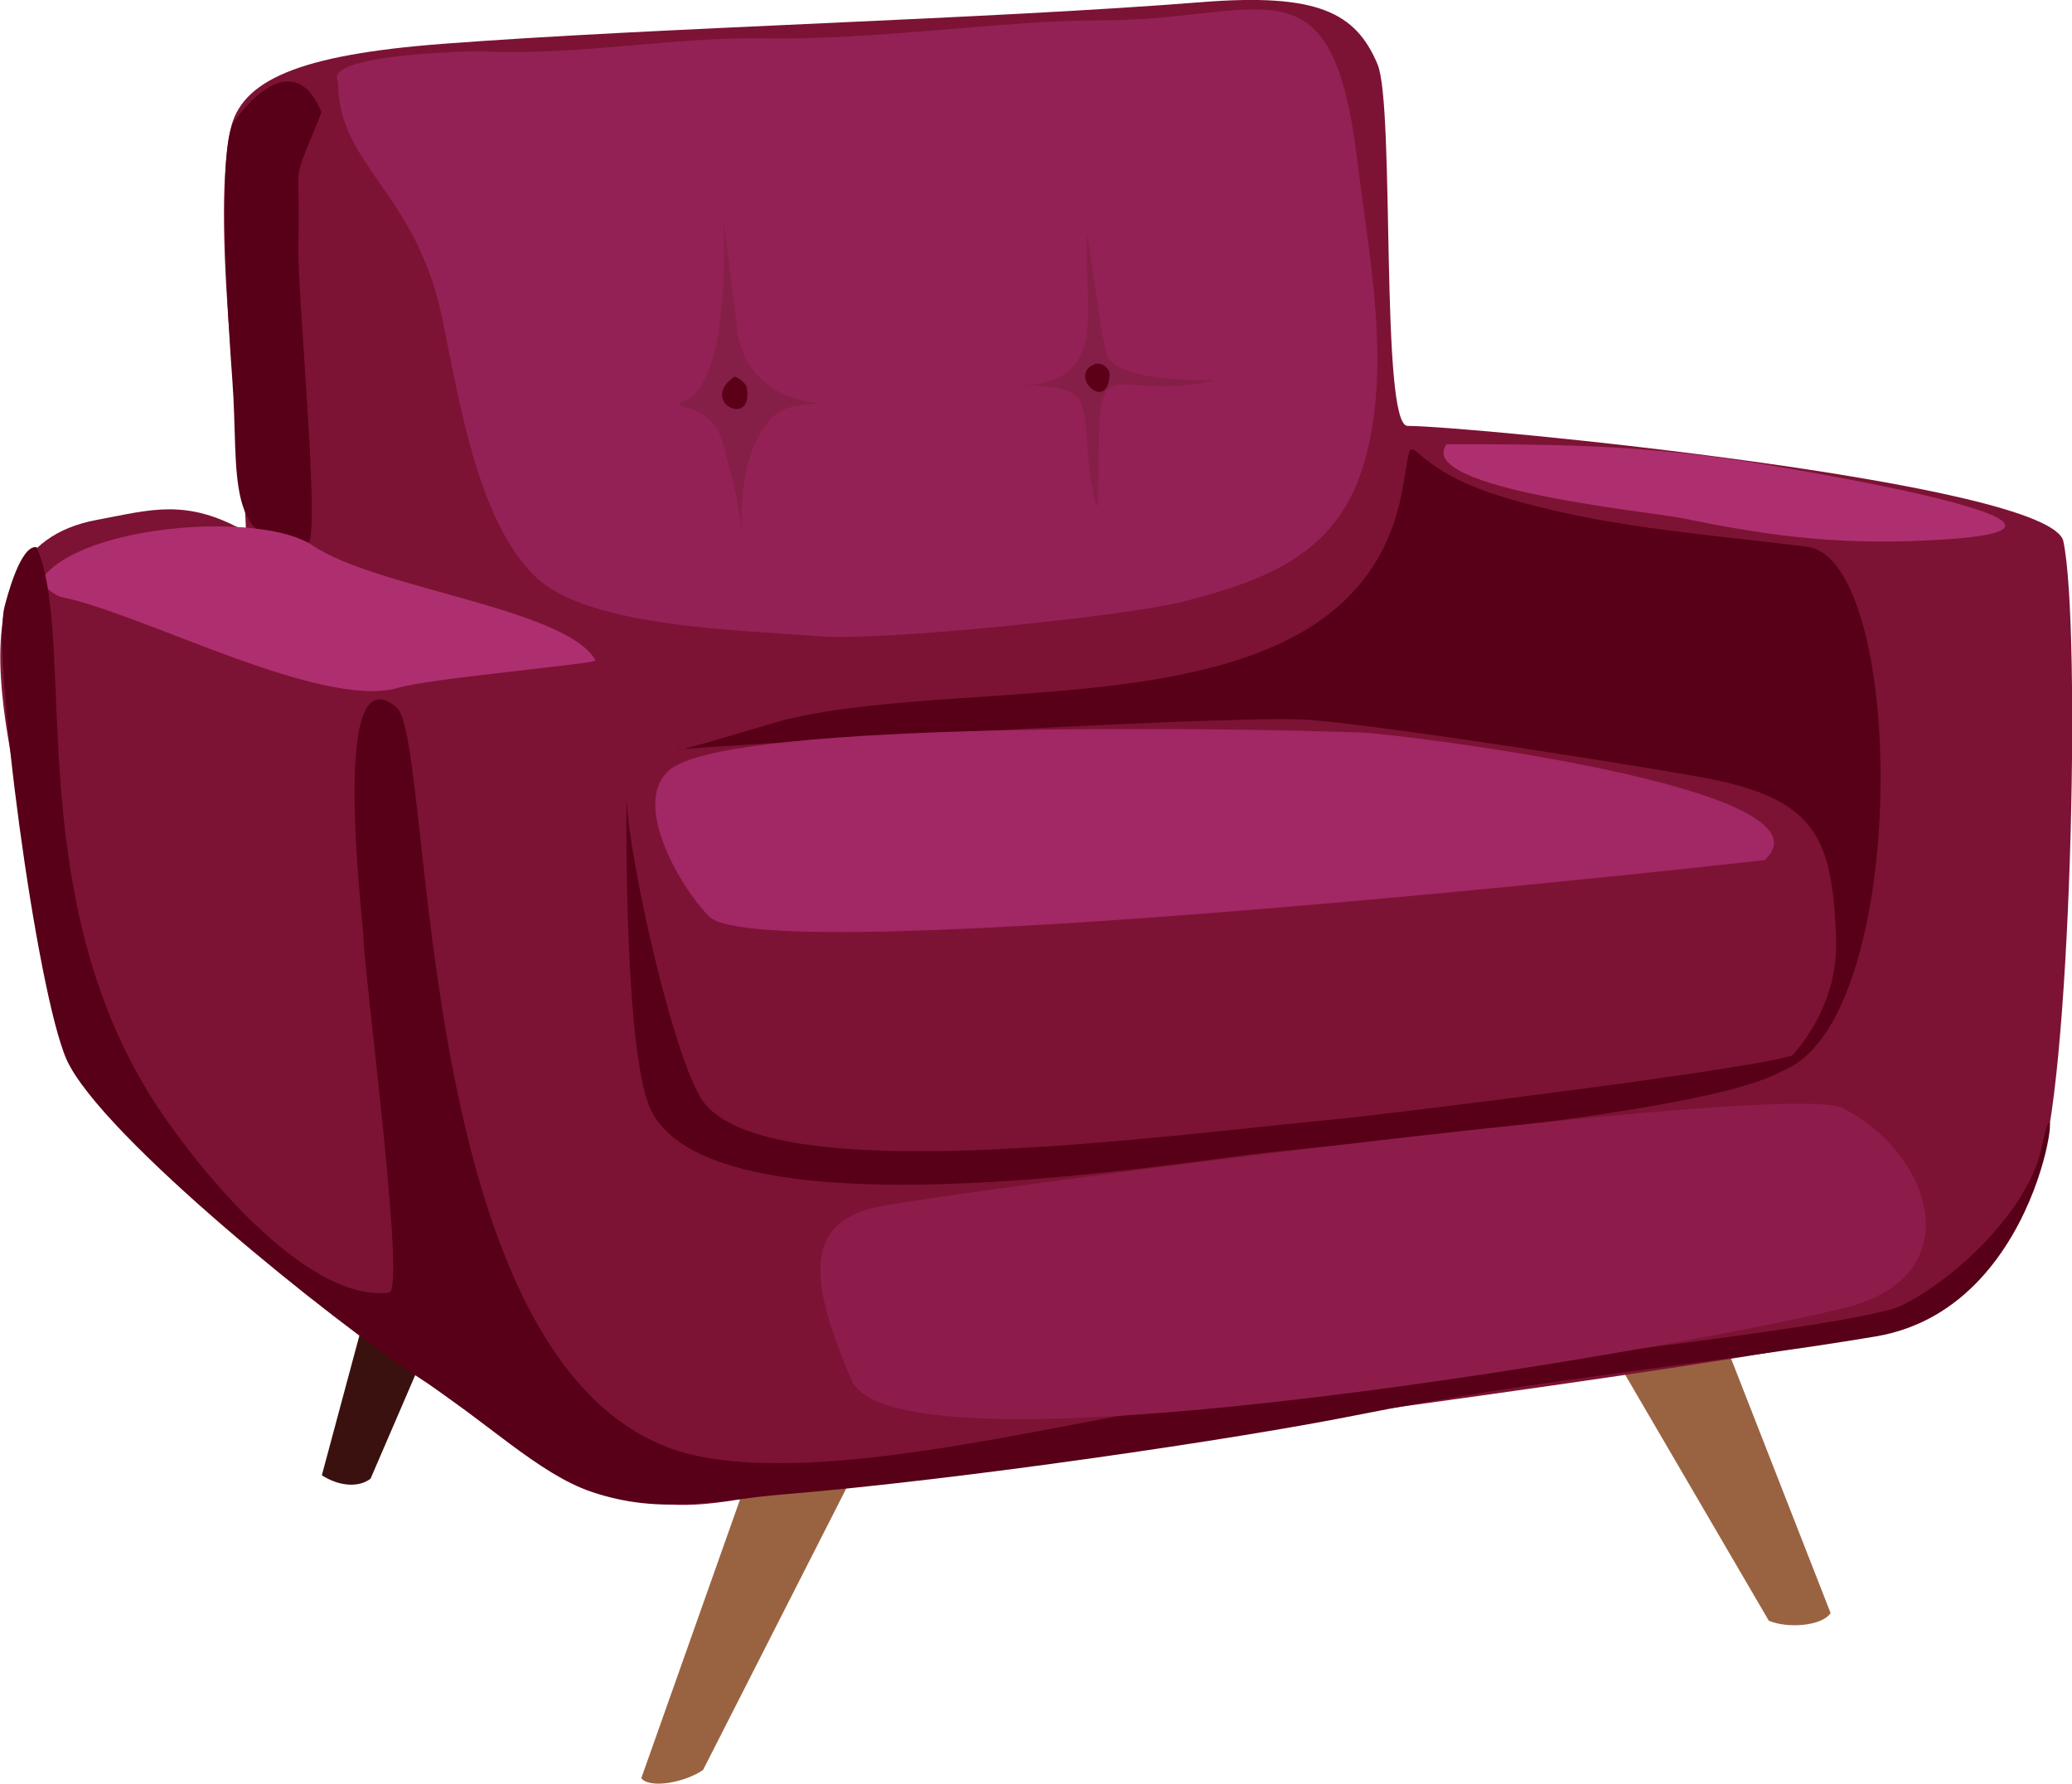
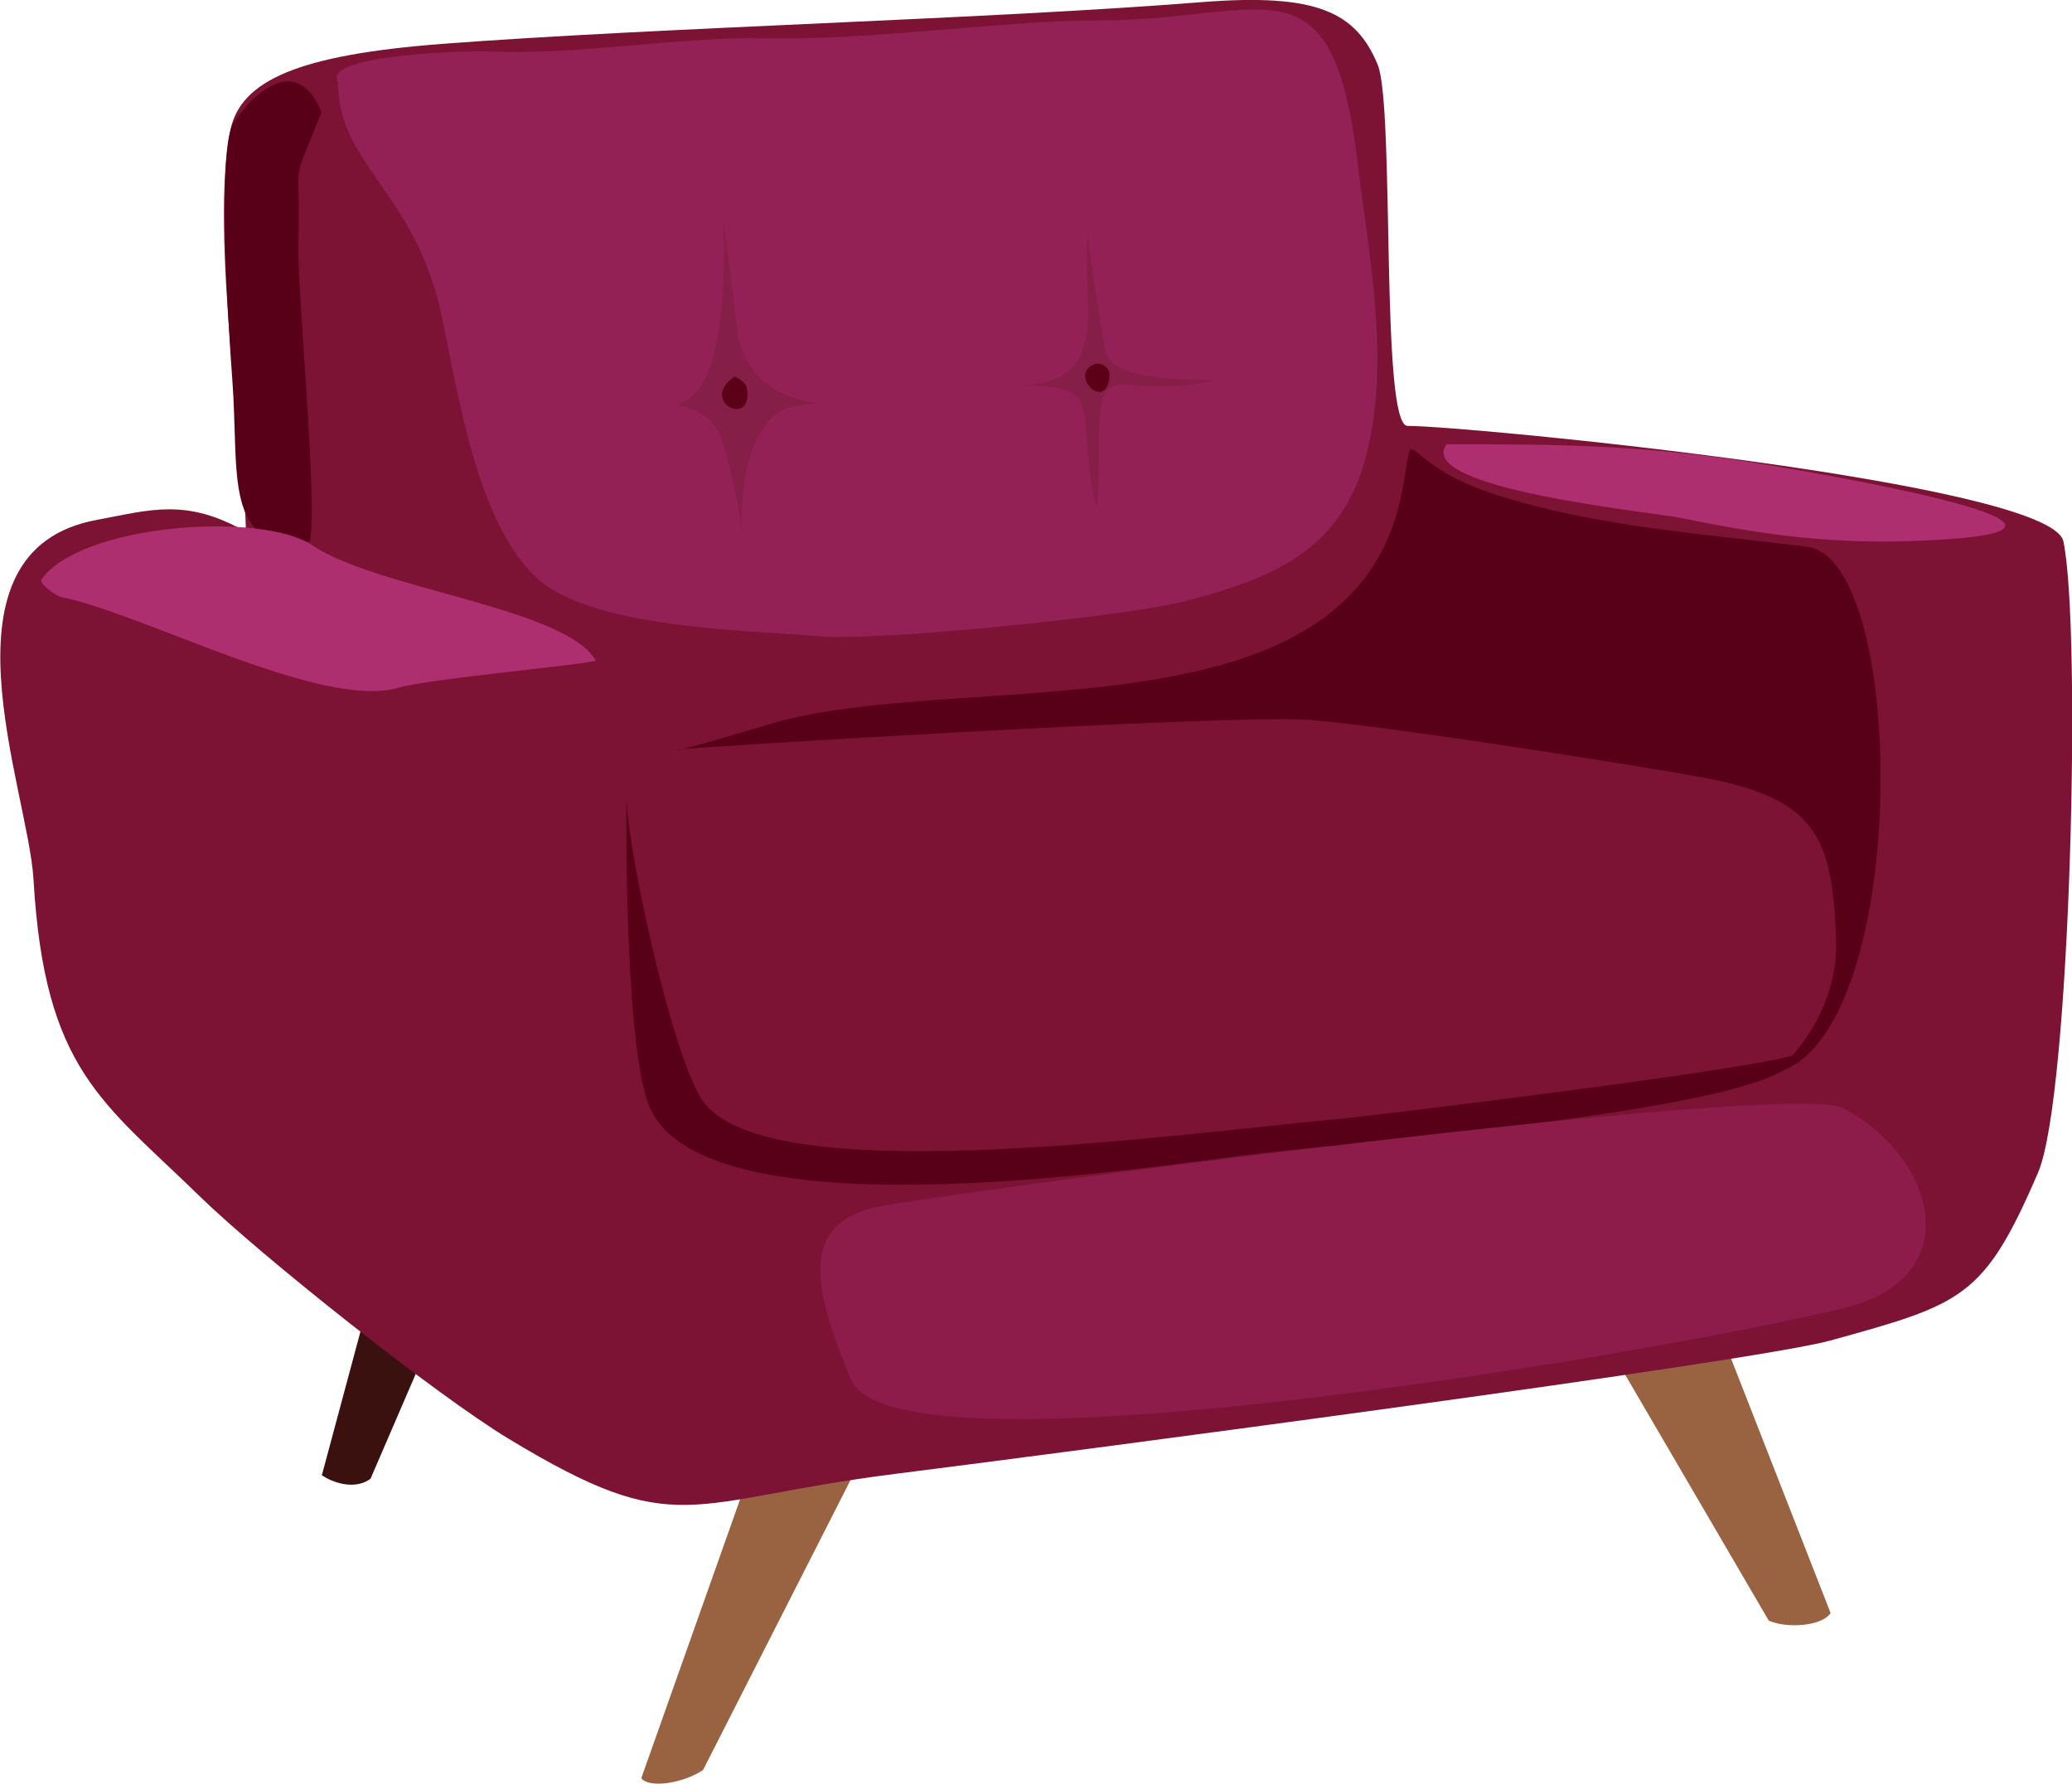
<svg xmlns="http://www.w3.org/2000/svg" viewBox="0 0 60 51.65">
  <defs>
    <style>.d{fill:#a22765;}.d,.e,.f,.g,.h,.i,.j,.k,.l,.m{fill-rule:evenodd;}.e{fill:#8d1c4b;}.f{fill:#3a110f;}.g{fill:#942155;}.h{fill:#ae2f6f;}.i{fill:#570017;}.j{fill:#7c1334;}.k{fill:#861f47;}.l{fill:#5b0017;}.m{fill:#996341;}</style>
  </defs>
  <g id="a" />
  <g id="b">
    <g id="c">
      <g>
        <path class="m" d="M50.08,39.22l-3.2,.27,4.34,7.43c.53,.23,1.54,.16,1.79-.22l-2.93-7.49Z" />
        <path class="m" d="M21.5,43.25l3.2-.54-4.34,8.53c-.53,.37-1.55,.55-1.79,.24l2.92-8.24Z" />
        <path class="f" d="M12.12,39.61l-1.65-1.18-1.15,4.28c.46,.3,1.04,.38,1.41,.1l1.38-3.2Z" />
        <path class="j" d="M7.12,15.41c0-1.88-1.05-8.7-.45-11.64,.3-1.44,1.96-2.18,6.14-2.5C19.13,.79,28.55,.56,34.82,.06c3.33-.26,4.44,.3,5.07,1.8,.51,1.2,.07,10.47,.87,10.47,1.74,0,18.63,1.64,18.99,3.34,.53,2.5,.21,16.07-.73,18.27-1.57,3.65-2.19,3.81-6.02,4.87-2.22,.61-21.6,3.17-27.08,3.86-6.09,.77-6.27,1.96-11.18-1.01-2.11-1.27-7.23-5.34-8.96-7.03-2.81-2.74-4.49-3.65-4.81-9.17-.15-2.61-2.98-9.53,1.84-10.41,1.56-.29,2.58-.64,4.32,.35h0Z" />
        <path class="i" d="M9.31,3.25c-.93,2.32-.6,1.12-.67,3.84-.04,1.25,.59,7.82,.32,8.6-2.51,.26-2.03-1.97-2.23-4.66-.13-1.73-.44-6.72,.03-7.47,.45-.7,1.8-2.14,2.55-.31h0Z" />
        <path class="i" d="M19.64,21.69c-.23,.16,2.8-.79,3.17-.87,5.77-1.37,16.35,.52,17.77-6.49,.48-2.42-.3-.96,2.76,0,2.92,.93,5.97,1.12,8.99,1.5,2.96,.37,3,14.32-.95,15.24,0,.02,1.88-1.48,1.79-3.9-.11-2.8-.52-3.95-3.45-4.58-1.35-.29-10.26-1.69-12.01-1.76-2.63-.12-17.99,.82-18.06,.87h0Z" />
        <path class="g" d="M9.79,2.38c0,2.42,2.25,3.16,3.01,6.81,.5,2.38,1.02,5.9,2.72,7.52,1.54,1.47,6.01,1.53,8.21,1.71,1.74,.15,8.86-.58,10.52-1,2.59-.66,4.52-1.47,5.26-4.05,.8-2.79,.12-5.99-.21-8.76-.74-6.01-2.67-4.02-7.42-4.02-2.85,0-6.58,.58-9.66,.52-2.7-.05-5.43,.5-8.14,.38-.46-.02-4.77,.08-4.29,.88h0Z" />
        <path class="k" d="M20.95,6.4c-.02-.14,.29,4.63-1.15,5.22-.6,.25,.74-.07,1.11,1.15,0,.02,.55,1.77,.59,2.94,0,.13-.19-1.82,.43-3,.26-.49,.51-.88,1.21-.97,1.77-.22-1.36,.41-1.78-2.1,0-.05-.21-1.81-.41-3.24h0Z" />
        <path class="k" d="M31.49,6.76c-.18,1.97,.79,4.4-2.07,4.4,1.17,0,1.64,.12,1.83,.41,.3,.47,.12,1.48,.47,3.01,.1,.41,.1-.92,.1-1.4,0-3.18,.38-1.54,3.25-2.14,.55-.11-2.72,.16-3.02-.79-.15-.46-.56-3.5-.56-3.49h0Z" />
        <path class="l" d="M21.26,10.91c-1.05,.73,.6,1.52,.36,.29-.03-.13-.32-.32-.36-.29h0Z" />
        <path class="l" d="M31.68,10.55c-.76,.32,.4,1.43,.45,.3,.01-.2-.25-.39-.45-.3h0Z" />
        <path class="h" d="M1.19,16.79c1.11-1.62,6.38-2,7.86-1,1.86,1.26,7.33,1.81,8.2,3.33-.04,.1-4.8,.52-5.71,.79-2.2,.65-7.39-2.14-9.74-2.62-.22-.04-.66-.41-.6-.49h0Z" />
        <path class="h" d="M41.89,12.86c3.17,0,5.49,.02,8.62,.49,.47,.07,11.69,1.86,5.9,2.26-2.9,.2-4.99-.05-7.71-.61-.86-.18-7.76-.85-6.81-2.14h0Z" />
-         <path class="d" d="M19.44,22.25c1.9-1.41,16.51-1.18,20.02-1.04,1.11,.05,13.91,1.6,11.64,3.69-.02,.01-28.97,3.25-30.57,1.63-.84-.85-2.31-3.36-1.09-4.28h0Z" />
        <path class="i" d="M18.14,22.9c-.05,1.36,1.22,7.27,2.13,8.85,1.59,2.78,13.14,1.15,18.64,.63,1.04-.1,12.77-1.53,13.12-1.88,.11,1.58-13.02,2.57-15.87,2.93-3.49,.44-16.1,2.38-17.41-1.54-.72-2.16-.6-9.19-.61-8.99h0Z" />
-         <path class="i" d="M1.06,15.84c1.17,2.64-.45,9.84,3.28,15.86,1.18,1.9,4.48,6.04,6.93,5.72,.49-.06-.72-9.22-.74-10.21-.01-.55-1.01-8.44,.96-6.72,1.12,.98,.34,19.96,8.74,21.67,4.08,.83,11.03-1.13,15.33-1.7,2.81-.37,18.11-1.97,19.5-2.66,1.59-.78,3.71-2.8,4.07-4.62,.61-3.01,.34,4.64-4.81,5.51-4.63,.78-9.81,1.23-15.04,2.28-3.44,.69-11.38,1.86-16.55,2.29-1.98,.16-3.55,.62-5.6-.07-1.54-.52-3.08-2.07-5.08-3.36-2.33-1.51-9.11-6.93-10.12-9.15C1.05,28.69-.24,18.98,.13,17.57c.07-.27,.46-1.8,.93-1.73h0Z" />
        <path class="e" d="M25.37,34.95c1.7-.37,26.41-3.67,27.99-2.87,2.57,1.3,3.73,4.82,.14,5.76-3.96,1.03-27.54,5.24-28.85,2.1-1.05-2.5-1.57-4.49,.72-4.99h0Z" />
      </g>
    </g>
  </g>
</svg>